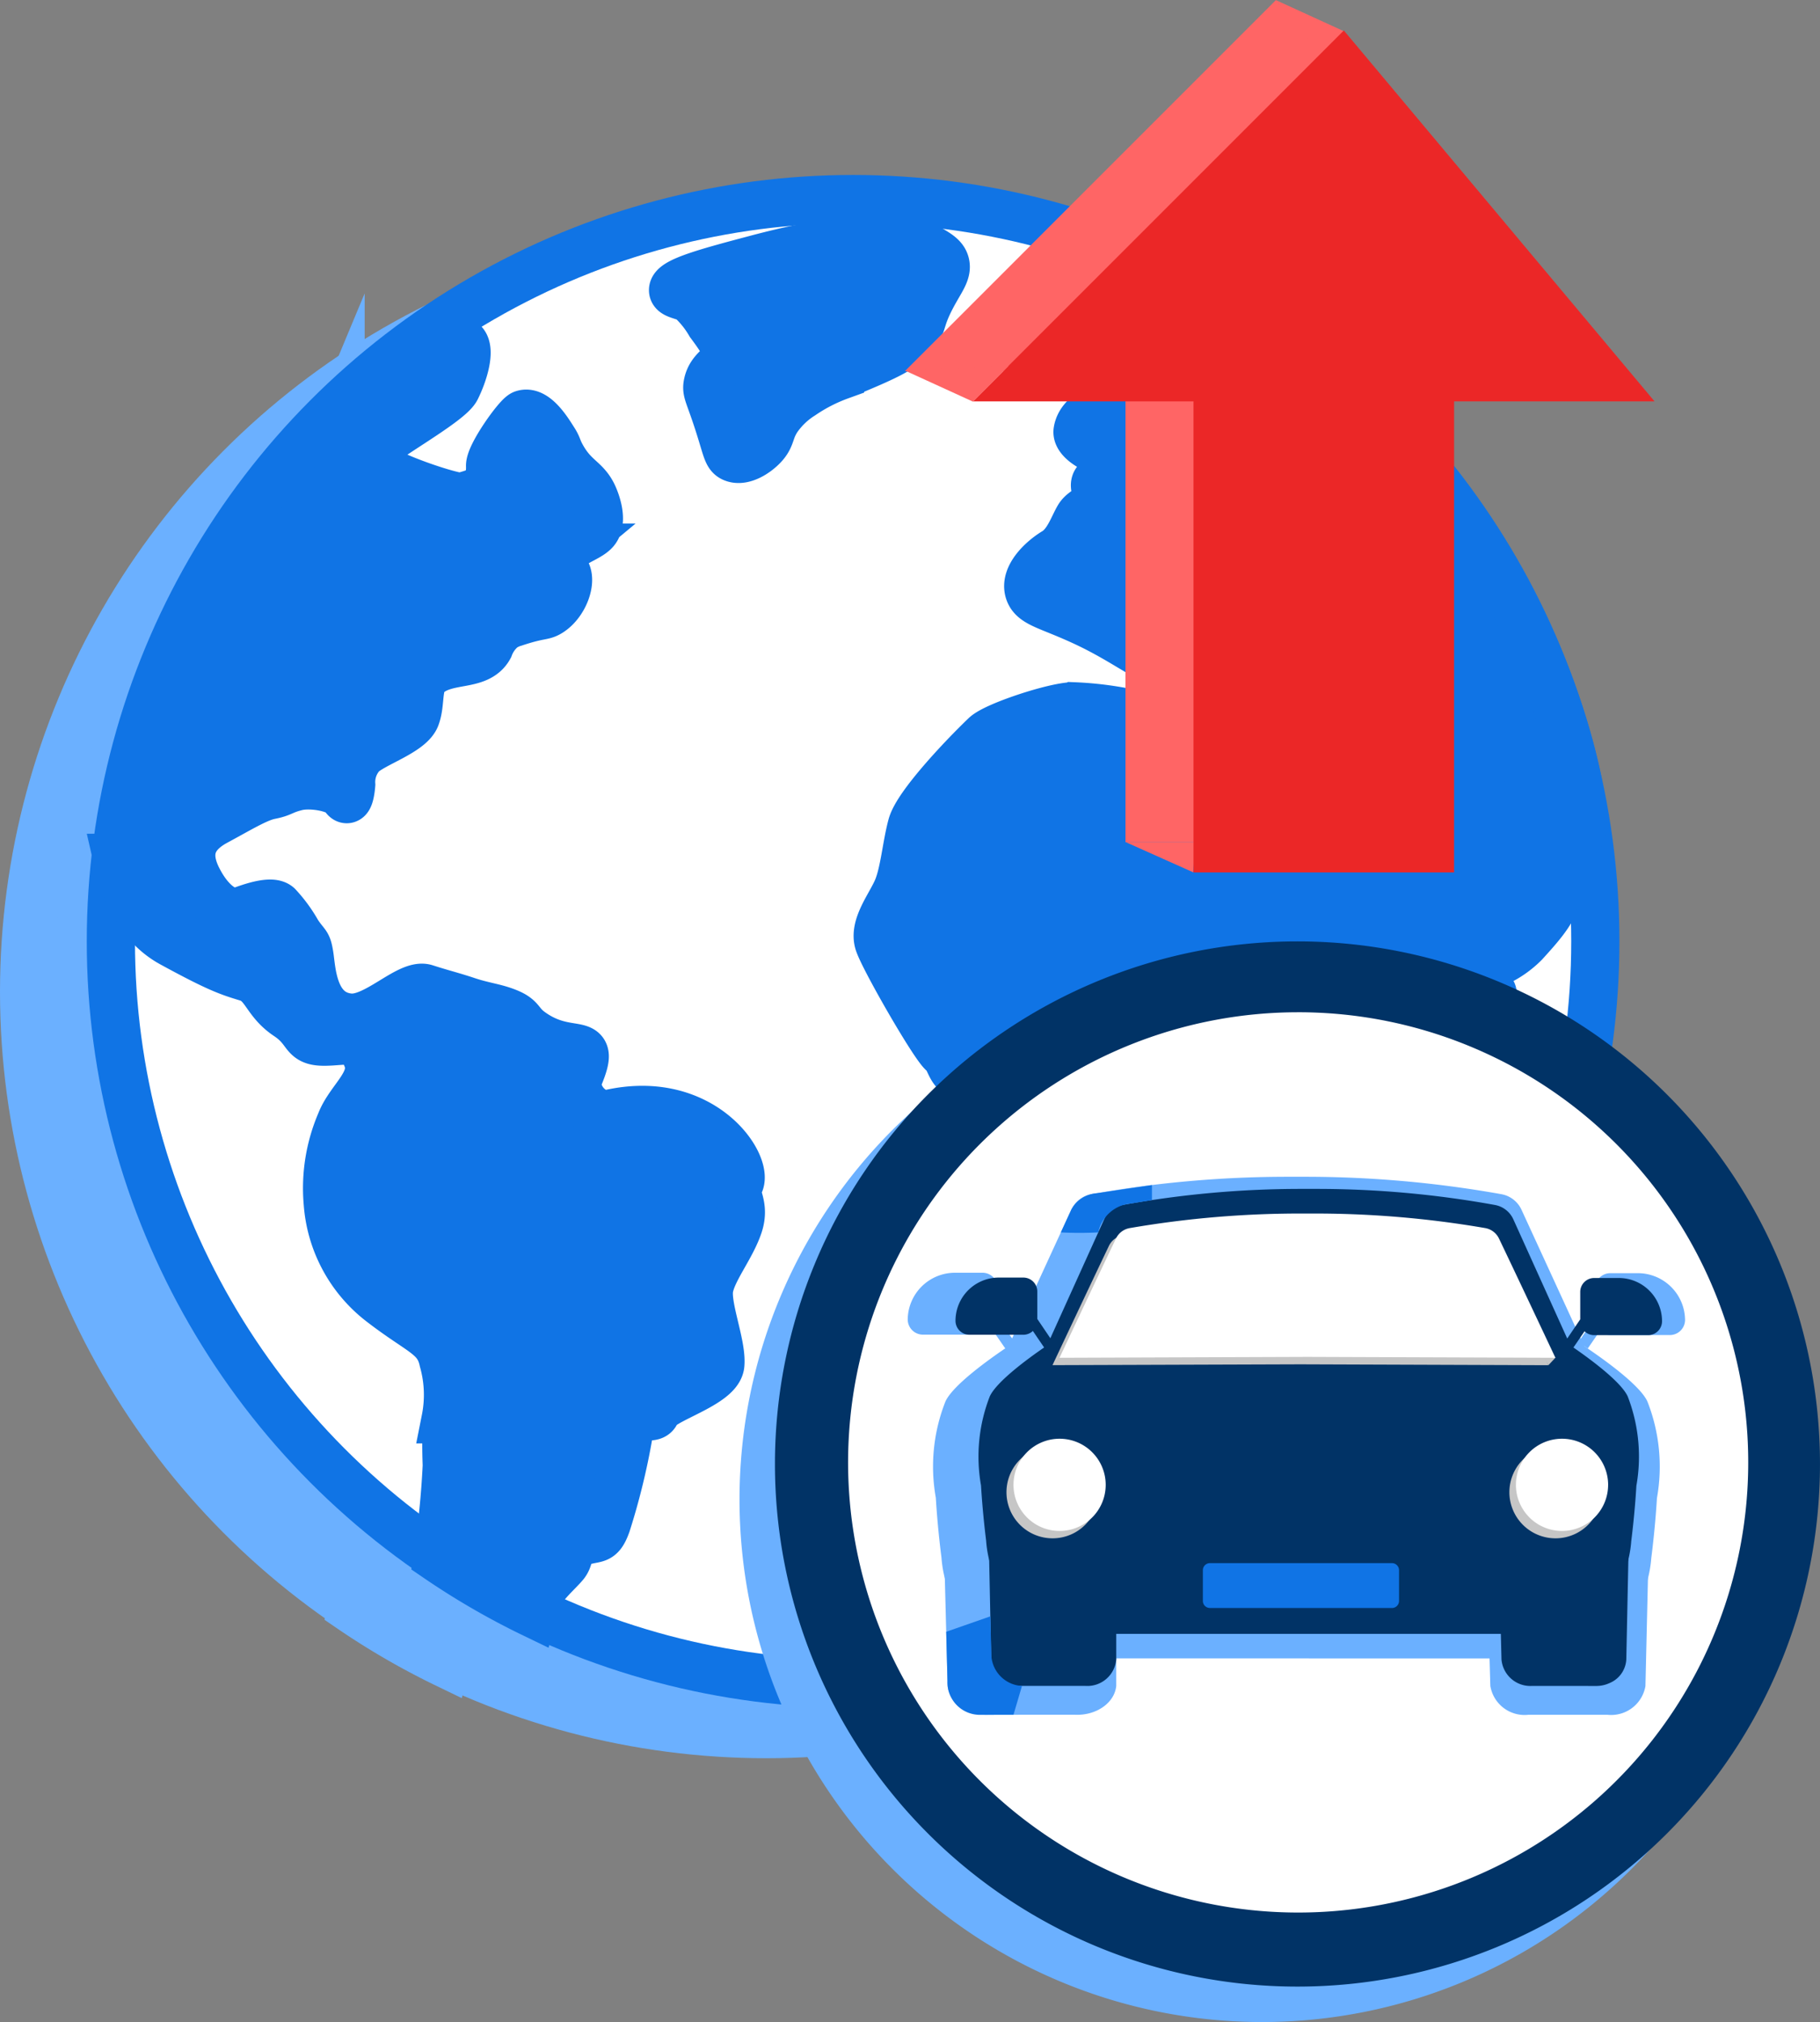
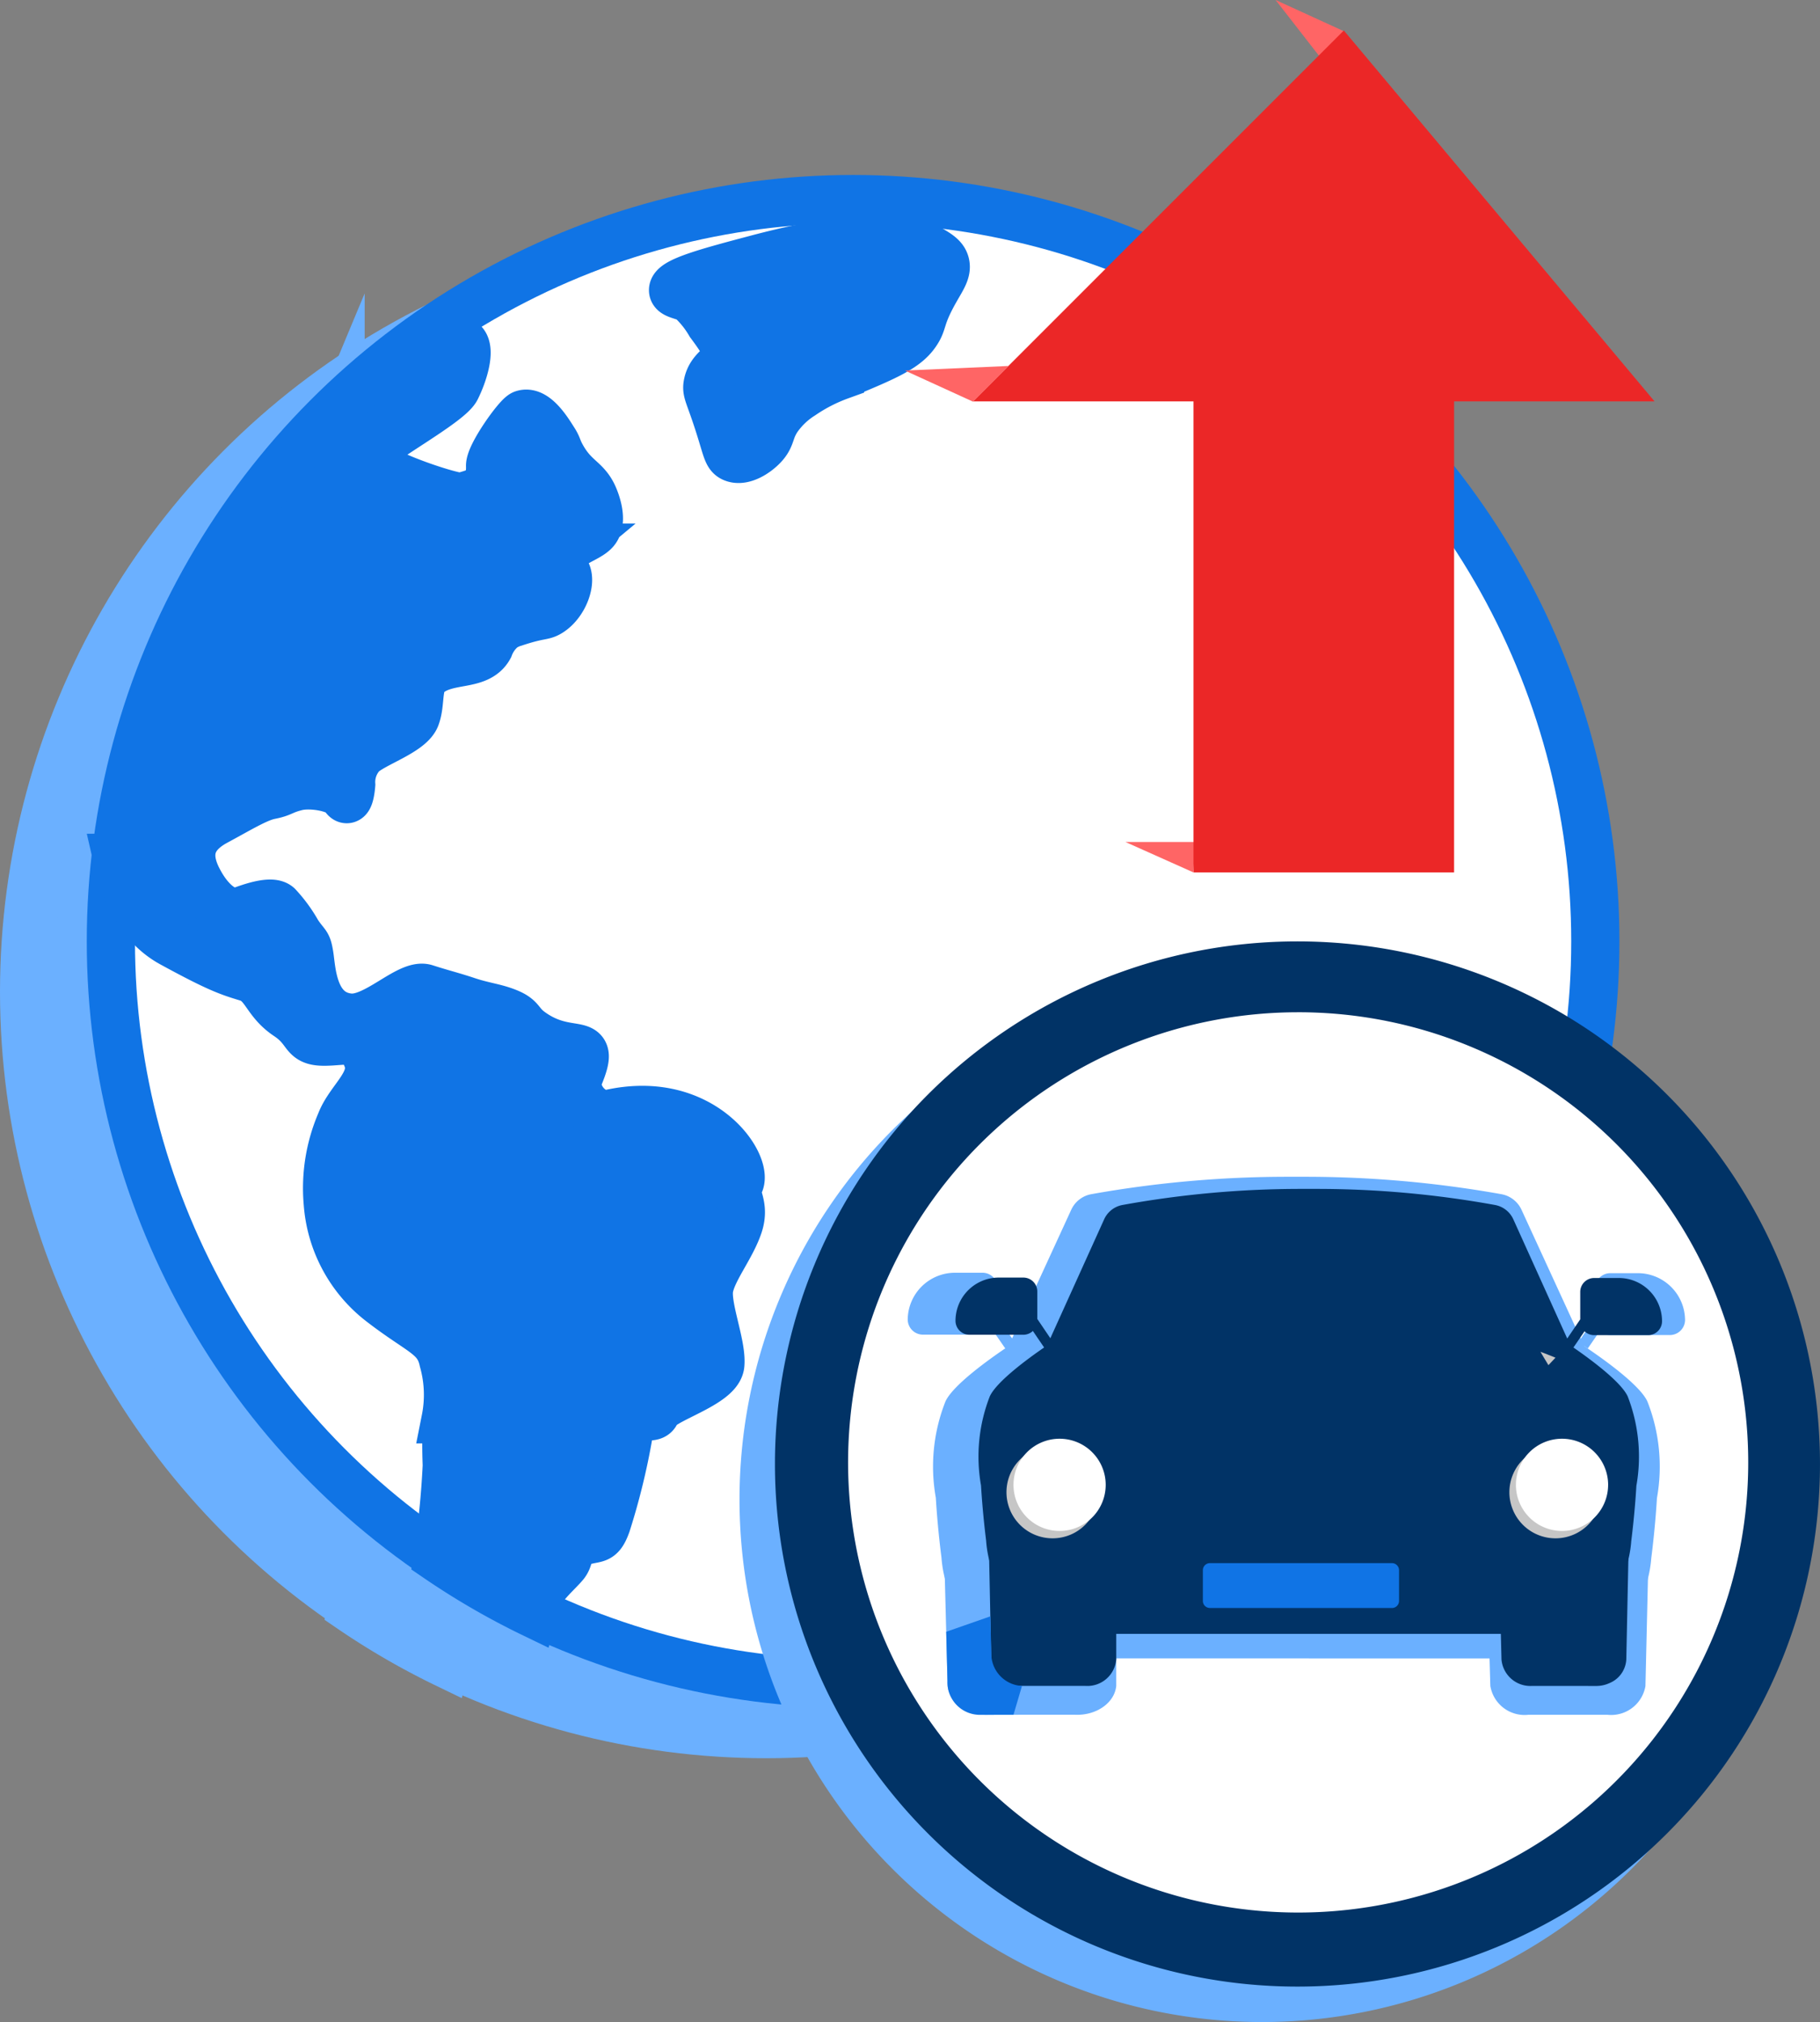
<svg xmlns="http://www.w3.org/2000/svg" width="188.787" height="209.715" viewBox="0 0 188.787 209.715">
  <rect x="0" y="0" width="188.787" height="209.715" fill="#808080" stroke="none" />
  <defs>
    <clipPath id="clip-path">
      <rect id="Rectangle_16709" data-name="Rectangle 16709" width="80.636" height="55.804" fill="none" />
    </clipPath>
  </defs>
  <g id="Group_33020" data-name="Group 33020" transform="translate(-711.276 -1271.145)">
    <g id="Group_32949" data-name="Group 32949" transform="translate(713.775 1297.014)">
      <ellipse id="Ellipse_948" data-name="Ellipse 948" cx="76.991" cy="76.99" rx="76.991" ry="76.99" transform="translate(0.001 0)" fill="#6bb0ff" stroke="#6bb0ff" stroke-miterlimit="10" stroke-width="5" />
      <path id="Path_48867" data-name="Path 48867" d="M37.786,45.877c.571-.381,2.854-.28,2.759-3.187-.038-1.157,2.854-5.185,3.425-5.375,1.3-.435,2.69,1.935,3.151,2.647.5.765.353.833.86,1.743,1.319,2.368,2.526,2.339,3.315,4.173.111.259,1.052,2.447.143,3.519-.535.632-1.834,1.02-2.719,1.759a2.373,2.373,0,0,0-.452.5,1.9,1.9,0,0,0-.347.9c-.022.512.344.815.521,1.124.588,1.027-.256,3.27-1.713,4.186-.744.468-.979.17-3.666,1.067a4.051,4.051,0,0,0-1.22.579,4.7,4.7,0,0,0-1.393,1.969c-1.174,2.123-4.358,1.057-6.418,2.854-1.09.951-.622,2.854-1.193,4.376s-4.186,2.664-5.518,3.806a4.24,4.24,0,0,0-1.183,3.206s-.156,2.232-.727,1.281-3.418-1.442-4.941-1.062-1.387.625-2.746.892c-1.321.26-3.153,1.391-5.626,2.723s-3.235,3.235-1.9,5.9,3.044,3.662,4.186,3.472c.282-.047,3.293-1.367,4.149-.63a14.427,14.427,0,0,1,2.042,2.8c.924,1.371,1.011.989,1.229,2.35.242,1.515.333,6.041,4.123,6.439,2.728.285,6.157-3.6,7.921-3.032s2.645.759,4.358,1.329,2.946.659,4.278,1.229,1.06,1.043,2.259,1.919c4.085,2.984,6.894.1,5.038,4.618-.782,1.9,1.343,4.321,3.181,3.908,9.819-2.205,14.672,5.608,13.367,7.373-.688.931.761,1.9,0,4.186s-2.664,4.566-3.044,6.469,1.332,5.9,1.142,7.992-6.245,3.639-6.66,4.947c-.34,1.071-2.319-.576-2.854,2.283a69.592,69.592,0,0,1-2.284,9.323c-.761,2.093-1.136,1.1-3.268,2.093-.848.4-.425,1.295-1.109,2.093-.553.646-1.332,1.332-2.093,2.284a17.824,17.824,0,0,0-1.11,2.818,77.134,77.134,0,0,1-9.965-5.769,92.085,92.085,0,0,0,.969-9.607c-.093-2.58.016-2.236-.126-4.787a13.058,13.058,0,0,0-.233-6.059c-.57-2.663-2.283-2.854-6.469-6.088a14.305,14.305,0,0,1-5.518-10.275,17.3,17.3,0,0,1,1.332-8.372c.952-2.473,3.711-4.186,2.759-6.659s-2.188-1.712-4.471-1.712-1.522-1.142-3.806-2.664-2.283-3.425-4.186-4-3.044-.951-7.8-3.546c-3.566-1.947-4.995-5.836-5.686-8.857a77.131,77.131,0,0,1,27.53-50.751c2.021.132,4.483-.179,4.654-.586a31.2,31.2,0,0,0,.9-3.6v0c.255-.175.512-.35.769-.52.676.3,1.587,1.53,2.087,2.03.761.761,0,3.234-.761,4.757s-8.182,5.517-9.133,6.85S37.215,46.257,37.786,45.877Z" transform="translate(-1.207 -15.003)" fill="#6bb0ff" stroke="#6bb0ff" stroke-miterlimit="10" stroke-width="5" />
      <path id="Path_48868" data-name="Path 48868" d="M242.419,82.473c-.334.15-.636-.316-4.544-2.022-.581-.254-1.156-.5-1.9-.761-2.223-.786-3.52-1.244-4-.761-.665.675-.108,3.965,1.712,4.186,1.383.168,6.66,2.911,6.66,4.566,0,1.9-1.522,3.615-3.425,5.708a9.829,9.829,0,0,1-5.9,2.854c-2.17.309-5.445-5.445-6.279-6.279-1.522-1.522-1.142-3.615-1.331-4.947a18.072,18.072,0,0,0-.951-4.376c-.571-1.332-2.284,5.708-1.712,6.85s.761,4.567,1.521,5.967,2.855,5.068,4.757,5.829,5.709-.951,6.47-.83-2.093,7.87-2.854,9.392a48.318,48.318,0,0,1-4.947,7.991c-1.712,1.9-.191,5.518-.952,8.753s-.76,7.8-3.805,10.465-3.615,8.752-4,9.514.381,1.142,0,2.854-7.42,5.708-8.372,5.708-3.615,2.284-5.137,2.093-.951-1.9-.951-4.186a14.762,14.762,0,0,0-2.843-8.182c-1.89-2.473-1.534-8.372-1.724-9.894s.381-8.753.007-10.275-.959-6.66-2.291-9.133,0-5.518-.951-6.064-3.235-2.879-4.186-2.879-4.948.191-6.28,1.142-2.092,1.9-4.566,1.712-2.093-1.9-3.045-2.663-6.089-9.7-6.66-11.417,1.141-3.806,1.892-5.518.963-4.566,1.534-6.66,5.181-6.992,7.612-9.323c1.069-1.026,7.229-3.044,9.133-3.044a34.985,34.985,0,0,1,6.85.951c1.332.381,2.284,2.283,3.235,3.805s4.567-.951,5.517-1.141c1.777-.355,2.136,1.53,4.567,1.9a6.251,6.251,0,0,0,4.786-1.144c.451-.384,1.566-1.335,1.359-2.559-.2-1.2-6.907-6.762-8.113-7.523s-1.648,1.142-2.028,2.093-1.522,2.473-2.474,1.522c-1.466-1.466-1.174-6.83-2.092-7.04-.472-.108-1.205,1.162-1.523,1.9-.589,1.374-.2,2-.619,2.365-.928.806-3.452-1.553-7.944-3.7-3.877-1.851-5.625-2.009-6.089-3.29-.571-1.579,1.332-3.37,2.664-4.169s1.9-2.625,2.474-3.577,2.375-1.3,1.995-2.249-.662-1.557.669-1.937,1.142.951,1.332,1.712,1.522,1.522,2.664,1.9a6.07,6.07,0,0,0,4.757-1.142c1.712-1.142,1.141-1.9,1.9-3.425s3.593-2.782,3.4-3.353-2.832.5-3.783.932-.381-1.576-.191-3.956,2.093-.907,2.474-2.15-1.712-.226-3.235,0-1.712,6.624-1.9,7.385a6.794,6.794,0,0,1-2.284,3.044c-.951.571-3.425-3.615-4.376-3.425s-3.733-1.142-3.543-2.283,1.165-1.949,2.686-2.617,2.76-1.665,2.688-3.332c-.044-1.024,2.165-2.234,2.736-2.614s5.518-1.142,6.85-1.5a11.85,11.85,0,0,1,4.061.542,18.438,18.438,0,0,1,5.362,2.038s0,0,0,0c.072.055.517,1.244-1.1,1.973a7.143,7.143,0,0,1-2.469.75c-.951.226,2.329,2.9,3.66,2.418s1.521-1.14,2.282-2.383a.837.837,0,0,1,.587-.295,78.779,78.779,0,0,1,17.047,21.336C241.741,69.131,244.012,81.758,242.419,82.473Z" transform="translate(-90.28 -16.237)" fill="#6bb0ff" stroke="#6bb0ff" stroke-miterlimit="10" stroke-width="5" />
      <path id="Path_48869" data-name="Path 48869" d="M124.623,14.035c-.079-.933,3.768-1.955,8.624-3.243,8.03-2.131,7.241-1.07,11.185-2.219a7.191,7.191,0,0,1,3.628-.273,8.863,8.863,0,0,1,2.609,1.113c1.307.733,1.961,1.1,2.172,1.755.266.823-.28,1.563-1,2.834-1.742,3.062-1.139,3.28-2.149,4.631-1.124,1.5-3.332,2.418-7.746,4.244a17.578,17.578,0,0,0-3.962,2.031,8.751,8.751,0,0,0-2.558,2.45c-.833,1.291-.57,1.813-1.386,2.723-.749.834-2.183,1.747-3.188,1.323-.644-.272-.641-.9-1.542-3.68-.961-2.972-1.261-3.179-1.093-3.994.353-1.716,1.9-1.87,1.922-3.315,0-.283-.051-.751-1.686-2.935a10.739,10.739,0,0,0-2.025-2.517C125.726,14.544,124.662,14.493,124.623,14.035Z" transform="translate(-66.306 -4.561)" fill="#6bb0ff" stroke="#6bb0ff" stroke-miterlimit="10" stroke-width="5" />
    </g>
    <g id="Group_32914" data-name="Group 32914" transform="translate(722.775 1291.79)">
      <ellipse id="Ellipse_948-2" data-name="Ellipse 948" cx="76.991" cy="76.99" rx="76.991" ry="76.99" transform="translate(0.001 0)" fill="#fff" stroke="#1074e5" stroke-miterlimit="10" stroke-width="5" />
      <path id="Path_48867-2" data-name="Path 48867" d="M37.786,45.877c.571-.381,2.854-.28,2.759-3.187-.038-1.157,2.854-5.185,3.425-5.375,1.3-.435,2.69,1.935,3.151,2.647.5.765.353.833.86,1.743,1.319,2.368,2.526,2.339,3.315,4.173.111.259,1.052,2.447.143,3.519-.535.632-1.834,1.02-2.719,1.759a2.373,2.373,0,0,0-.452.5,1.9,1.9,0,0,0-.347.9c-.022.512.344.815.521,1.124.588,1.027-.256,3.27-1.713,4.186-.744.468-.979.17-3.666,1.067a4.051,4.051,0,0,0-1.22.579,4.7,4.7,0,0,0-1.393,1.969c-1.174,2.123-4.358,1.057-6.418,2.854-1.09.951-.622,2.854-1.193,4.376s-4.186,2.664-5.518,3.806a4.24,4.24,0,0,0-1.183,3.206s-.156,2.232-.727,1.281-3.418-1.442-4.941-1.062-1.387.625-2.746.892c-1.321.26-3.153,1.391-5.626,2.723s-3.235,3.235-1.9,5.9,3.044,3.662,4.186,3.472c.282-.047,3.293-1.367,4.149-.63a14.427,14.427,0,0,1,2.042,2.8c.924,1.371,1.011.989,1.229,2.35.242,1.515.333,6.041,4.123,6.439,2.728.285,6.157-3.6,7.921-3.032s2.645.759,4.358,1.329,2.946.659,4.278,1.229,1.06,1.043,2.259,1.919c4.085,2.984,6.894.1,5.038,4.618-.782,1.9,1.343,4.321,3.181,3.908,9.819-2.205,14.672,5.608,13.367,7.373-.688.931.761,1.9,0,4.186s-2.664,4.566-3.044,6.469,1.332,5.9,1.142,7.992-6.245,3.639-6.66,4.947c-.34,1.071-2.319-.576-2.854,2.283a69.592,69.592,0,0,1-2.284,9.323c-.761,2.093-1.136,1.1-3.268,2.093-.848.4-.425,1.295-1.109,2.093-.553.646-1.332,1.332-2.093,2.284a17.824,17.824,0,0,0-1.11,2.818,77.134,77.134,0,0,1-9.965-5.769,92.085,92.085,0,0,0,.969-9.607c-.093-2.58.016-2.236-.126-4.787a13.058,13.058,0,0,0-.233-6.059c-.57-2.663-2.283-2.854-6.469-6.088a14.305,14.305,0,0,1-5.518-10.275,17.3,17.3,0,0,1,1.332-8.372c.952-2.473,3.711-4.186,2.759-6.659s-2.188-1.712-4.471-1.712-1.522-1.142-3.806-2.664-2.283-3.425-4.186-4-3.044-.951-7.8-3.546c-3.566-1.947-4.995-5.836-5.686-8.857a77.131,77.131,0,0,1,27.53-50.751c2.021.132,4.483-.179,4.654-.586a31.2,31.2,0,0,0,.9-3.6v0c.255-.175.512-.35.769-.52.676.3,1.587,1.53,2.087,2.03.761.761,0,3.234-.761,4.757s-8.182,5.517-9.133,6.85S37.215,46.257,37.786,45.877Z" transform="translate(-1.207 -15.003)" fill="#1074e5" stroke="#1074e5" stroke-miterlimit="10" stroke-width="5" />
-       <path id="Path_48868-2" data-name="Path 48868" d="M242.419,82.473c-.334.15-.636-.316-4.544-2.022-.581-.254-1.156-.5-1.9-.761-2.223-.786-3.52-1.244-4-.761-.665.675-.108,3.965,1.712,4.186,1.383.168,6.66,2.911,6.66,4.566,0,1.9-1.522,3.615-3.425,5.708a9.829,9.829,0,0,1-5.9,2.854c-2.17.309-5.445-5.445-6.279-6.279-1.522-1.522-1.142-3.615-1.331-4.947a18.072,18.072,0,0,0-.951-4.376c-.571-1.332-2.284,5.708-1.712,6.85s.761,4.567,1.521,5.967,2.855,5.068,4.757,5.829,5.709-.951,6.47-.83-2.093,7.87-2.854,9.392a48.318,48.318,0,0,1-4.947,7.991c-1.712,1.9-.191,5.518-.952,8.753s-.76,7.8-3.805,10.465-3.615,8.752-4,9.514.381,1.142,0,2.854-7.42,5.708-8.372,5.708-3.615,2.284-5.137,2.093-.951-1.9-.951-4.186a14.762,14.762,0,0,0-2.843-8.182c-1.89-2.473-1.534-8.372-1.724-9.894s.381-8.753.007-10.275-.959-6.66-2.291-9.133,0-5.518-.951-6.064-3.235-2.879-4.186-2.879-4.948.191-6.28,1.142-2.092,1.9-4.566,1.712-2.093-1.9-3.045-2.663-6.089-9.7-6.66-11.417,1.141-3.806,1.892-5.518.963-4.566,1.534-6.66,5.181-6.992,7.612-9.323c1.069-1.026,7.229-3.044,9.133-3.044a34.985,34.985,0,0,1,6.85.951c1.332.381,2.284,2.283,3.235,3.805s4.567-.951,5.517-1.141c1.777-.355,2.136,1.53,4.567,1.9a6.251,6.251,0,0,0,4.786-1.144c.451-.384,1.566-1.335,1.359-2.559-.2-1.2-6.907-6.762-8.113-7.523s-1.648,1.142-2.028,2.093-1.522,2.473-2.474,1.522c-1.466-1.466-1.174-6.83-2.092-7.04-.472-.108-1.205,1.162-1.523,1.9-.589,1.374-.2,2-.619,2.365-.928.806-3.452-1.553-7.944-3.7-3.877-1.851-5.625-2.009-6.089-3.29-.571-1.579,1.332-3.37,2.664-4.169s1.9-2.625,2.474-3.577,2.375-1.3,1.995-2.249-.662-1.557.669-1.937,1.142.951,1.332,1.712,1.522,1.522,2.664,1.9a6.07,6.07,0,0,0,4.757-1.142c1.712-1.142,1.141-1.9,1.9-3.425s3.593-2.782,3.4-3.353-2.832.5-3.783.932-.381-1.576-.191-3.956,2.093-.907,2.474-2.15-1.712-.226-3.235,0-1.712,6.624-1.9,7.385a6.794,6.794,0,0,1-2.284,3.044c-.951.571-3.425-3.615-4.376-3.425s-3.733-1.142-3.543-2.283,1.165-1.949,2.686-2.617,2.76-1.665,2.688-3.332c-.044-1.024,2.165-2.234,2.736-2.614s5.518-1.142,6.85-1.5a11.85,11.85,0,0,1,4.061.542,18.438,18.438,0,0,1,5.362,2.038s0,0,0,0c.072.055.517,1.244-1.1,1.973a7.143,7.143,0,0,1-2.469.75c-.951.226,2.329,2.9,3.66,2.418s1.521-1.14,2.282-2.383a.837.837,0,0,1,.587-.295,78.779,78.779,0,0,1,17.047,21.336C241.741,69.131,244.012,81.758,242.419,82.473Z" transform="translate(-90.28 -16.237)" fill="#1074e5" stroke="#1074e5" stroke-miterlimit="10" stroke-width="5" />
      <path id="Path_48869-2" data-name="Path 48869" d="M124.623,14.035c-.079-.933,3.768-1.955,8.624-3.243,8.03-2.131,7.241-1.07,11.185-2.219a7.191,7.191,0,0,1,3.628-.273,8.863,8.863,0,0,1,2.609,1.113c1.307.733,1.961,1.1,2.172,1.755.266.823-.28,1.563-1,2.834-1.742,3.062-1.139,3.28-2.149,4.631-1.124,1.5-3.332,2.418-7.746,4.244a17.578,17.578,0,0,0-3.962,2.031,8.751,8.751,0,0,0-2.558,2.45c-.833,1.291-.57,1.813-1.386,2.723-.749.834-2.183,1.747-3.188,1.323-.644-.272-.641-.9-1.542-3.68-.961-2.972-1.261-3.179-1.093-3.994.353-1.716,1.9-1.87,1.922-3.315,0-.283-.051-.751-1.686-2.935a10.739,10.739,0,0,0-2.025-2.517C125.726,14.544,124.662,14.493,124.623,14.035Z" transform="translate(-66.306 -4.561)" fill="#1074e5" stroke="#1074e5" stroke-miterlimit="10" stroke-width="5" />
    </g>
    <g id="Group_32915" data-name="Group 32915" transform="translate(137.74 -681.518)">
      <path id="Path_62537" data-name="Path 62537" d="M976.089,73.386a46.686,46.686,0,1,0,18.235,3.679,46.551,46.551,0,0,0-18.235-3.679m0-7.349a54.2,54.2,0,1,1-54.2,54.2,54.2,54.2,0,0,1,54.2-54.2" transform="translate(-271.644 1987.934)" fill="#6bb0ff" />
      <path id="Path_62538" data-name="Path 62538" d="M978.518,164.631a50.37,50.37,0,1,1,19.667-3.97,50.212,50.212,0,0,1-19.667,3.97" transform="translate(-270.397 1990.397)" fill="#fff" />
      <path id="Path_62539" data-name="Path 62539" d="M979.692,68.422A46.685,46.685,0,1,0,997.928,72.1a46.552,46.552,0,0,0-18.235-3.679m0-7.349a54.2,54.2,0,1,1-54.2,54.2,54.2,54.2,0,0,1,54.2-54.2" transform="translate(-271.572 1989.224)" fill="#013366" />
    </g>
    <g id="Group_32916" data-name="Group 32916" transform="translate(805.433 1393.189)">
      <g id="Group_32362" data-name="Group 32362" transform="translate(0 0)" clip-path="url(#clip-path)">
        <path id="Path_63481" data-name="Path 63481" d="M91.382,73.691A3.6,3.6,0,0,1,87.424,70.7l-.117-4.081,7.9-.07a13.545,13.545,0,0,0,4.343-2.989,11.561,11.561,0,0,0,2.834-3.44l1.429-2.238-.3,12.831a3.607,3.607,0,0,1-3.961,2.978Z" transform="translate(-26.99 -17.894)" fill="#6bb0ff" />
        <path id="Path_63482" data-name="Path 63482" d="M10.146,73.692c-2.213.115-4.131-1.217-4.305-2.991L5.51,57.887l1.554,2.235a11.686,11.686,0,0,0,2.982,3.365,14.6,14.6,0,0,0,4.976,3.076l8.311.254V70.7c-.175,1.773-2.093,3.1-4.3,2.989Z" transform="translate(-1.703 -17.895)" fill="#6bb0ff" />
        <path id="Path_63483" data-name="Path 63483" d="M77.62,23.8c-.835-1.8-5.733-5.085-6.483-5.579L64.561,3.915a2.26,2.26,0,0,0-1.653-1.276A114.663,114.663,0,0,0,41.98.845h-.454A114.663,114.663,0,0,0,20.6,2.639a2.258,2.258,0,0,0-1.654,1.276L12.368,18.221c-.752.5-5.648,3.775-6.483,5.579a17.607,17.607,0,0,0-.945,9.716c.195,3.289.583,6.191.583,6.191a12.085,12.085,0,0,0,6.454,9.785,1.155,1.155,0,0,0,.543.136H70.983a1.151,1.151,0,0,0,.543-.136,12.081,12.081,0,0,0,6.455-9.785s.388-2.9.584-6.191A17.613,17.613,0,0,0,77.62,23.8" transform="translate(-1.435 -0.26)" fill="#6bb0ff" />
        <path id="Path_63484" data-name="Path 63484" d="M11.086,49.95a1.749,1.749,0,0,1-.825-.207A12.6,12.6,0,0,1,3.5,39.489s-.391-2.929-.585-6.2a18.351,18.351,0,0,1,1-9.99c.782-1.693,4.489-4.337,6.2-5.5L8.833,15.948a1.6,1.6,0,0,1-1.092.427H1.592A1.581,1.581,0,0,1,0,14.807,4.9,4.9,0,0,1,4.933,9.956H7.745a1.58,1.58,0,0,1,1.592,1.565V14.6l1.489,2.167,6.14-13.354a2.851,2.851,0,0,1,2.09-1.609A115.657,115.657,0,0,1,39.391,0h1.856A115.616,115.616,0,0,1,61.574,1.806a2.851,2.851,0,0,1,2.09,1.609l6.151,13.38L71.3,14.643V11.568A1.581,1.581,0,0,1,72.892,10H75.7a4.9,4.9,0,0,1,4.933,4.853,1.579,1.579,0,0,1-1.592,1.563H72.891a1.6,1.6,0,0,1-1.093-.427l-1.254,1.815-.383-.258.009.021c1.494.994,5.713,3.911,6.552,5.729a18.409,18.409,0,0,1,.994,10.028c-.191,3.237-.58,6.168-.585,6.2a12.581,12.581,0,0,1-6.766,10.222,1.75,1.75,0,0,1-.821.206Zm8.188-47a1.673,1.673,0,0,0-1.226.944L11.4,18.349l-.14.092c-2.034,1.342-5.646,3.976-6.276,5.338a17.381,17.381,0,0,0-.9,9.405c.2,3.266.579,6.158.583,6.187a11.464,11.464,0,0,0,6.157,9.347.561.561,0,0,0,.265.068H69.55a.562.562,0,0,0,.261-.065A11.448,11.448,0,0,0,75.959,39.4c.008-.062.392-2.958.583-6.185a17.445,17.445,0,0,0-.895-9.442c-.63-1.361-4.241-3.994-6.275-5.338l-.14-.092L62.588,3.892a1.674,1.674,0,0,0-1.227-.945A114.408,114.408,0,0,0,41.246,1.163H39.391A114.427,114.427,0,0,0,19.274,2.949" transform="translate(0 0)" fill="#6bb0ff" />
        <path id="Path_63485" data-name="Path 63485" d="M20.1,45.774A5.263,5.263,0,1,1,14.84,40.6,5.22,5.22,0,0,1,20.1,45.774" transform="translate(-2.961 -12.55)" fill="#6bb0ff" />
        <path id="Path_63486" data-name="Path 63486" d="M103.1,45.774A5.263,5.263,0,1,1,97.841,40.6a5.22,5.22,0,0,1,5.262,5.177" transform="translate(-28.62 -12.55)" fill="#6bb0ff" />
        <path id="Path_63487" data-name="Path 63487" d="M42.138,60.638H63.991a.841.841,0,0,1,.846.832V65.1a.841.841,0,0,1-.846.833H42.138a.842.842,0,0,1-.847-.833V61.472a.841.841,0,0,1,.847-.834m21.4,1.279H42.591v2.741H63.538Z" transform="translate(-12.765 -18.745)" fill="#6bb0ff" />
        <path id="Path_63488" data-name="Path 63488" d="M45.481,20.1l28.3.1S69.47,11.19,67.328,6.789a2.153,2.153,0,0,0-1.591-1.156A116.112,116.112,0,0,0,45.685,4.005h-.412A116.106,116.106,0,0,0,25.222,5.632a2.153,2.153,0,0,0-1.591,1.156c-2.142,4.4-6.45,13.408-6.45,13.408Z" transform="translate(-5.311 -1.237)" fill="#6bb0ff" />
        <path id="Path_63489" data-name="Path 63489" d="M29.337,74.511l-1.662,1.722-1-1.943Z" transform="translate(-8.247 -22.966)" fill="#6bb0ff" />
        <path id="Path_63490" data-name="Path 63490" d="M8.406,16.966l-1.566,1.6,6.647,3.158L15.4,24.3l1.76-1.445-3.677-4.1Z" transform="translate(-2.115 -5.245)" fill="#6bb0ff" />
        <path id="Path_63491" data-name="Path 63491" d="M92.292,69.9a3.006,3.006,0,0,1-3.185-2.761l-.095-3.77,6.362-.066a11,11,0,0,0,3.5-2.762,10.511,10.511,0,0,0,2.281-3.178L102.3,55.3l-.245,11.854a2.813,2.813,0,0,1-1.719,2.441,3.308,3.308,0,0,1-1.469.31Z" transform="translate(-27.517 -17.094)" fill="#013366" />
        <path id="Path_63492" data-name="Path 63492" d="M15.619,69.9a3.006,3.006,0,0,1-3.192-2.763L12.183,55.3l1.152,2.065a10.4,10.4,0,0,0,2.211,3.109,10.781,10.781,0,0,0,3.69,2.842l6.161.235v3.59A3.007,3.007,0,0,1,22.205,69.9Z" transform="translate(-3.766 -17.095)" fill="#013366" />
        <path id="Path_63493" data-name="Path 63493" d="M77.721,23.809c-.759-1.667-5.21-4.7-5.892-5.154L65.852,5.439a2.062,2.062,0,0,0-1.5-1.179A102.617,102.617,0,0,0,45.329,2.6h-.412A102.565,102.565,0,0,0,25.9,4.259a2.059,2.059,0,0,0-1.5,1.179L18.415,18.655c-.683.458-5.134,3.487-5.892,5.154a16.512,16.512,0,0,0-.859,8.976c.178,3.039.53,5.72.53,5.72a11.175,11.175,0,0,0,5.866,9.041,1.035,1.035,0,0,0,.493.126H71.69a1.036,1.036,0,0,0,.493-.126,11.172,11.172,0,0,0,5.867-9.041s.352-2.681.531-5.72a16.525,16.525,0,0,0-.86-8.976" transform="translate(-3.522 -0.804)" fill="#013366" />
        <path id="Path_63494" data-name="Path 63494" d="M17.25,47.969a1.578,1.578,0,0,1-.75-.191A11.648,11.648,0,0,1,10.351,38.3S10,35.6,9.82,32.576a17.214,17.214,0,0,1,.907-9.229c.71-1.565,4.08-4.006,5.639-5.078L15.2,16.555a1.44,1.44,0,0,1-.992.394H8.621A1.448,1.448,0,0,1,7.174,15.5a4.489,4.489,0,0,1,4.484-4.482h2.555a1.448,1.448,0,0,1,1.447,1.446v2.846l1.353,2L22.593,4.977a2.6,2.6,0,0,1,1.9-1.487A103.446,103.446,0,0,1,42.975,1.822h1.688A103.418,103.418,0,0,1,63.137,3.49a2.6,2.6,0,0,1,1.9,1.487l5.59,12.361,1.35-1.988V12.509a1.448,1.448,0,0,1,1.447-1.447h2.555a4.487,4.487,0,0,1,4.484,4.483,1.447,1.447,0,0,1-1.447,1.445H73.423a1.437,1.437,0,0,1-1-.4l-1.152,1.682c1.561,1.074,4.919,3.51,5.631,5.072a17.268,17.268,0,0,1,.9,9.264c-.173,2.99-.528,5.7-.532,5.725a11.631,11.631,0,0,1-6.149,9.444,1.564,1.564,0,0,1-.746.19ZM24.692,4.547a1.521,1.521,0,0,0-1.114.872L17.538,18.774l-.127.085c-1.849,1.239-5.131,3.673-5.7,4.931a16.3,16.3,0,0,0-.82,8.689c.178,3.017.526,5.689.531,5.716a10.6,10.6,0,0,0,5.6,8.636.505.505,0,0,0,.24.063H70.386a.5.5,0,0,0,.238-.06,10.586,10.586,0,0,0,5.588-8.609c.007-.057.356-2.733.53-5.713a16.367,16.367,0,0,0-.813-8.723c-.572-1.257-3.854-3.69-5.7-4.931l-.127-.085L64.058,5.417a1.525,1.525,0,0,0-1.115-.873A102.357,102.357,0,0,0,44.661,2.9H42.975a102.374,102.374,0,0,0-18.283,1.65" transform="translate(-2.218 -0.563)" fill="#013366" />
        <path id="Path_63495" data-name="Path 63495" d="M24.392,45.217a4.782,4.782,0,1,1-4.783-4.783,4.783,4.783,0,0,1,4.783,4.783" transform="translate(-4.584 -12.5)" fill="#c6c6c6" />
        <path id="Path_63496" data-name="Path 63496" d="M99.9,45.217a4.782,4.782,0,1,1-4.782-4.783A4.783,4.783,0,0,1,99.9,45.217" transform="translate(-27.925 -12.5)" fill="#c6c6c6" />
        <path id="Path_63497" data-name="Path 63497" d="M25.445,44.109a4.782,4.782,0,1,1-4.783-4.783,4.783,4.783,0,0,1,4.783,4.783" transform="translate(-4.909 -12.157)" fill="#fff" />
        <path id="Path_63498" data-name="Path 63498" d="M100.882,44.109A4.782,4.782,0,1,1,96.1,39.326a4.783,4.783,0,0,1,4.783,4.783" transform="translate(-28.23 -12.157)" fill="#fff" />
-         <path id="Path_63499" data-name="Path 63499" d="M47.461,21.5l25.718.093S69.264,13.268,67.317,9.2a1.96,1.96,0,0,0-1.446-1.069,103.936,103.936,0,0,0-18.224-1.5h-.374a103.936,103.936,0,0,0-18.224,1.5A1.96,1.96,0,0,0,27.6,9.2c-1.947,4.066-5.862,12.387-5.862,12.387Z" transform="translate(-6.721 -2.049)" fill="#c6c6c6" />
        <path id="Path_63500" data-name="Path 63500" d="M95.83,27.667l.731-.776s-1.565-.634-1.554-.6.823,1.373.823,1.373" transform="translate(-29.37 -8.128)" fill="#c6c6c6" />
-         <path id="Path_63501" data-name="Path 63501" d="M48.511,20.387l25.718.093S70.314,12.16,68.367,8.093a1.96,1.96,0,0,0-1.446-1.069A103.936,103.936,0,0,0,48.7,5.521h-.374A103.936,103.936,0,0,0,30.1,7.025a1.96,1.96,0,0,0-1.446,1.069C26.705,12.16,22.79,20.48,22.79,20.48Z" transform="translate(-7.045 -1.706)" fill="#fff" />
-         <path id="Path_63502" data-name="Path 63502" d="M32.441,1.245l-5.727.848A3.26,3.26,0,0,0,24.072,3.8L22.989,6.154a37.459,37.459,0,0,0,3.88,0,3.8,3.8,0,0,1,3.425-3L32.441,2.8Z" transform="translate(-7.107 -0.385)" fill="#1074e5" />
        <path id="Path_63503" data-name="Path 63503" d="M5.778,67.592,5.909,72.7A3.368,3.368,0,0,0,9.18,76.205l3.576-.007.883-2.991a3.347,3.347,0,0,1-3.171-3.047l-.113-4.168" transform="translate(-1.786 -20.401)" fill="#1074e5" />
        <path id="Path_63504" data-name="Path 63504" d="M45.047,62.651a.732.732,0,0,1-.732-.732v-3.19A.733.733,0,0,1,45.047,58H63.931a.734.734,0,0,1,.732.732v3.19a.734.734,0,0,1-.732.732Z" transform="translate(-13.7 -17.929)" fill="#1074e5" />
      </g>
    </g>
    <g id="Group_32921" data-name="Group 32921" transform="translate(2578.92 442.676) rotate(90)">
      <path id="Path_64702" data-name="Path 64702" d="M8461.414,14385.7l-5.945,4.626,3.236-7.077Z" transform="translate(-7627 -12655)" fill="#ff6565" />
      <path id="Path_64704" data-name="Path 64704" d="M8542.795,14405.9l3.148-7.038-3.148-.214Z" transform="translate(-7627 -12655)" fill="#ff6565" />
-       <path id="Path_64700" data-name="Path 64700" d="M8172.179,14350.181v27.032h-48.852v22.874l-38.469-38.47,38.469-32.23v20.794" transform="translate(-7256.37 -12626.313)" fill="#ff6565" />
      <path id="Path_64699" data-name="Path 64699" d="M8172.179,14350.181v27.032h-48.852v22.874l-38.469-38.47,38.469-32.23v20.794" transform="translate(-7253.229 -12633.368)" fill="#eb2727" />
      <path id="Path_64703" data-name="Path 64703" d="M8493.9,14428.774l3.223-7.052-3.7-3.7Z" transform="translate(-7627 -12655)" fill="#ff6565" />
    </g>
  </g>
</svg>